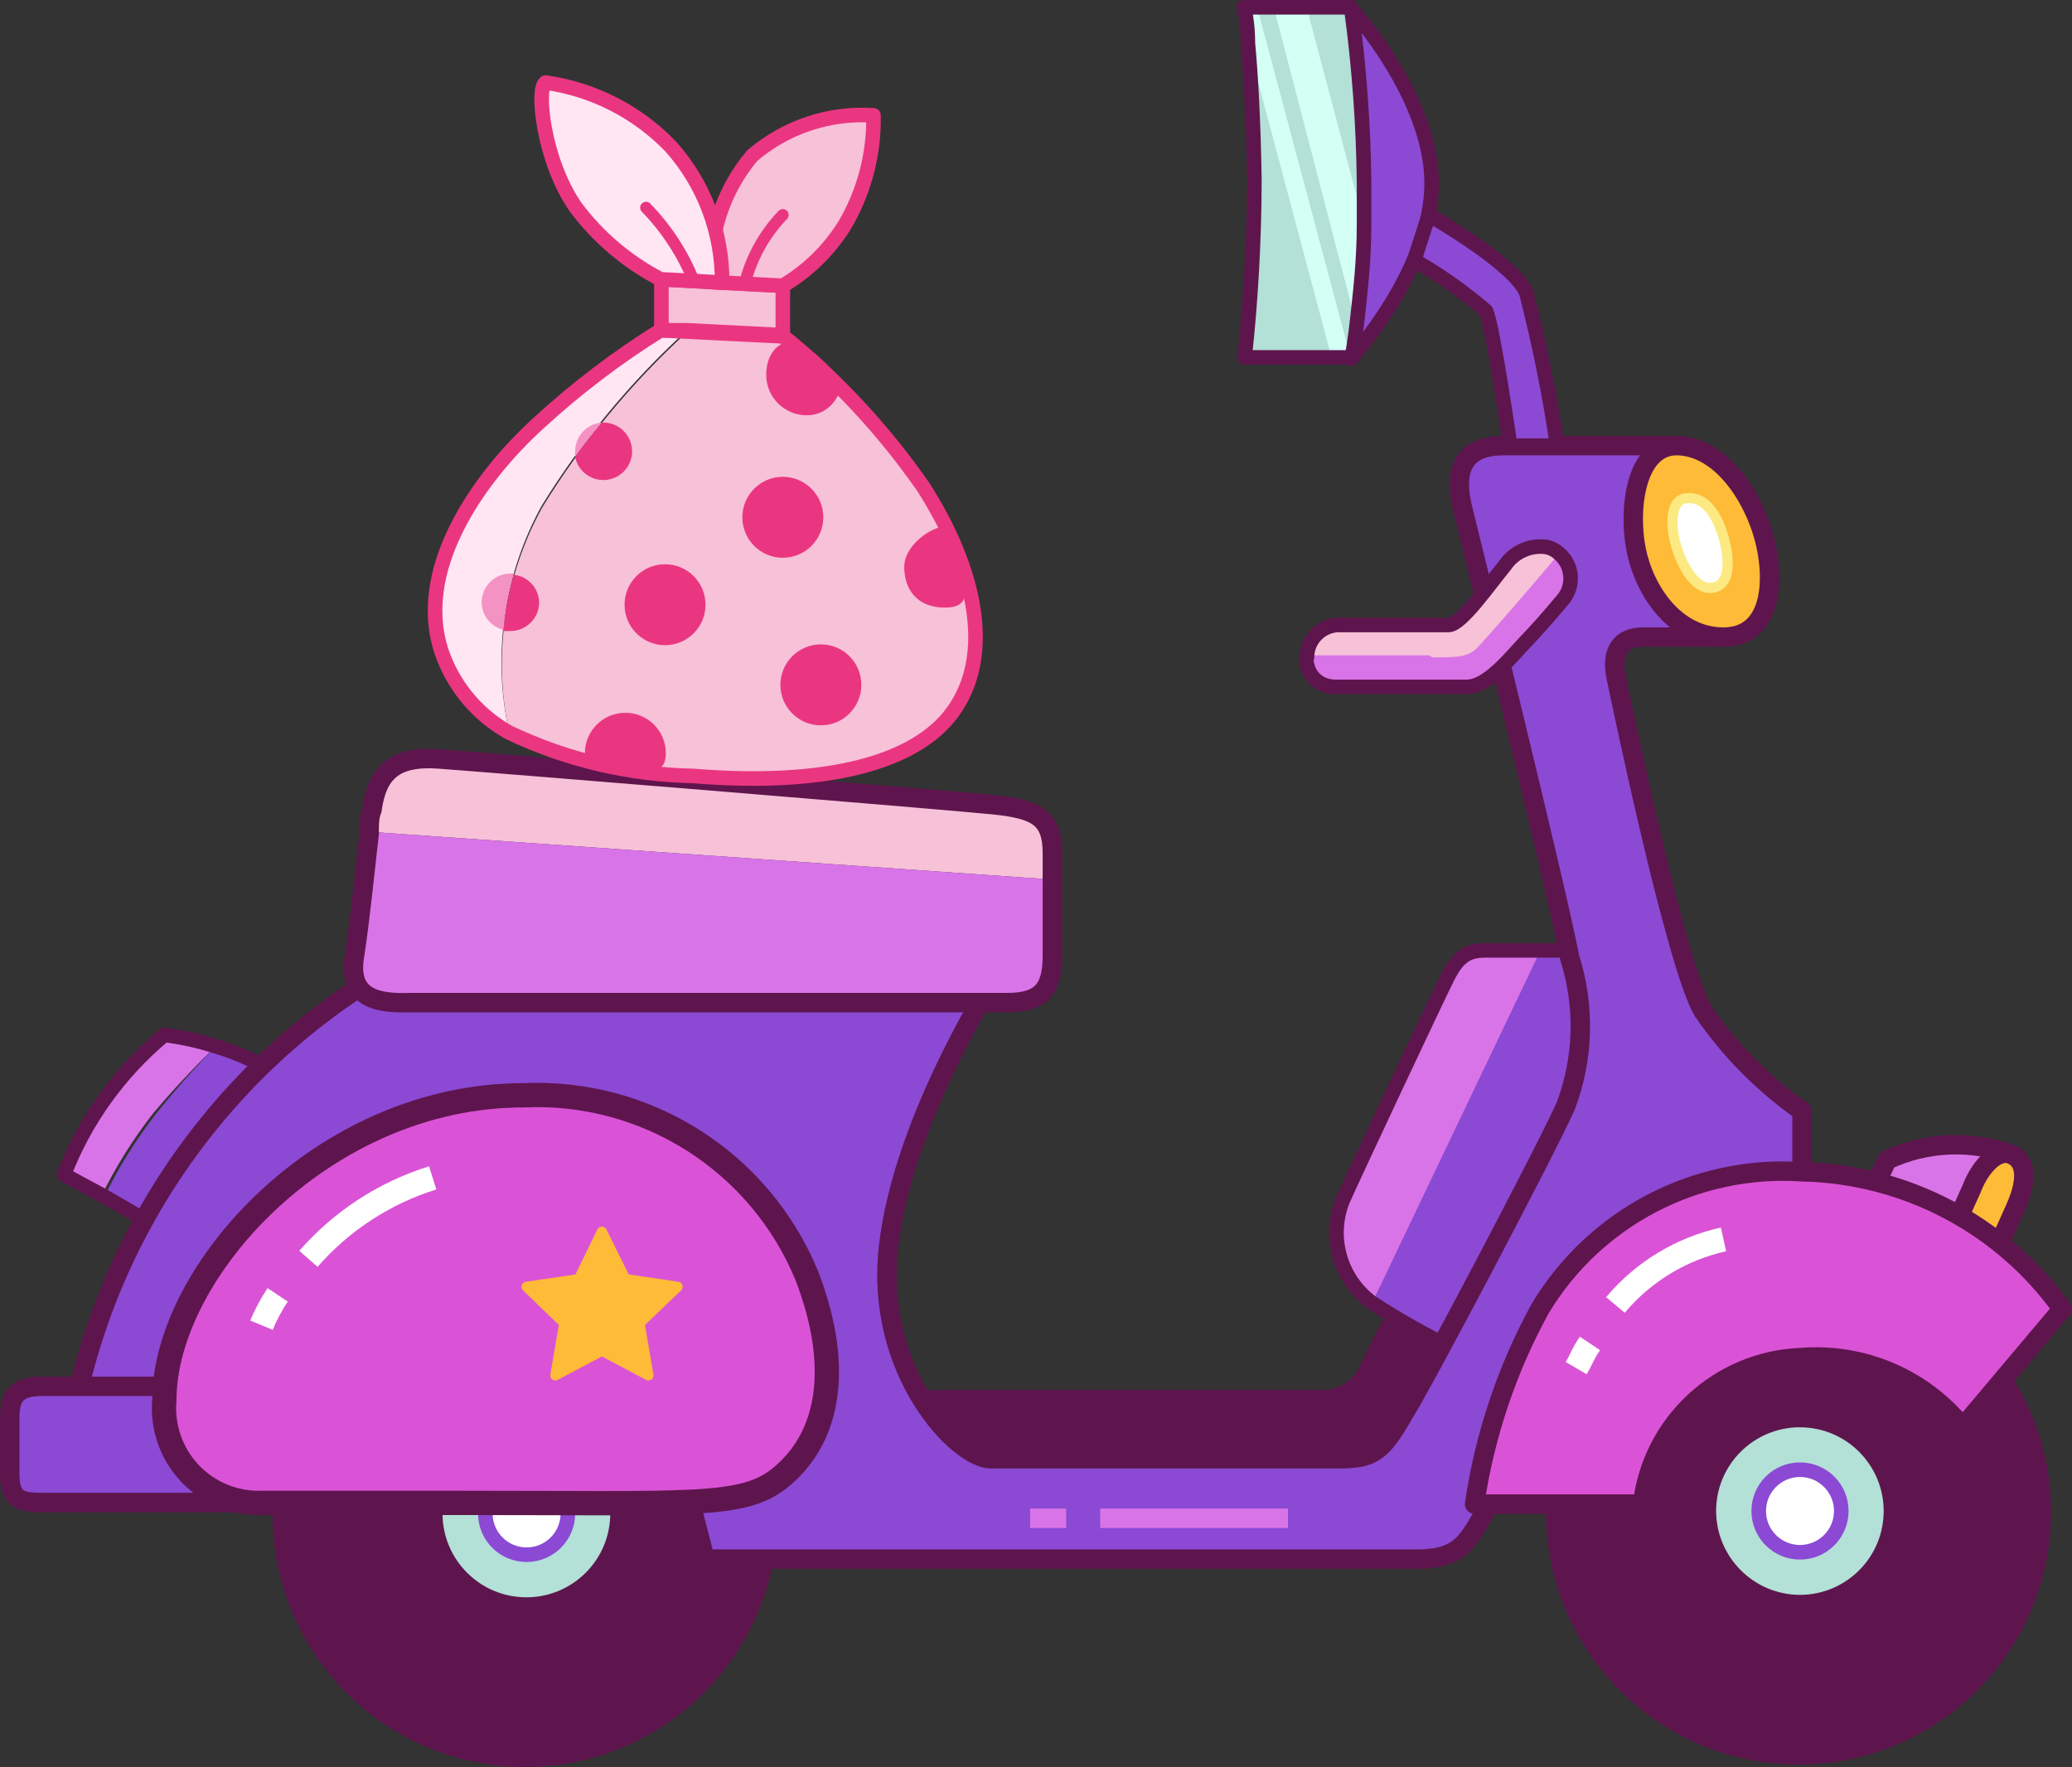
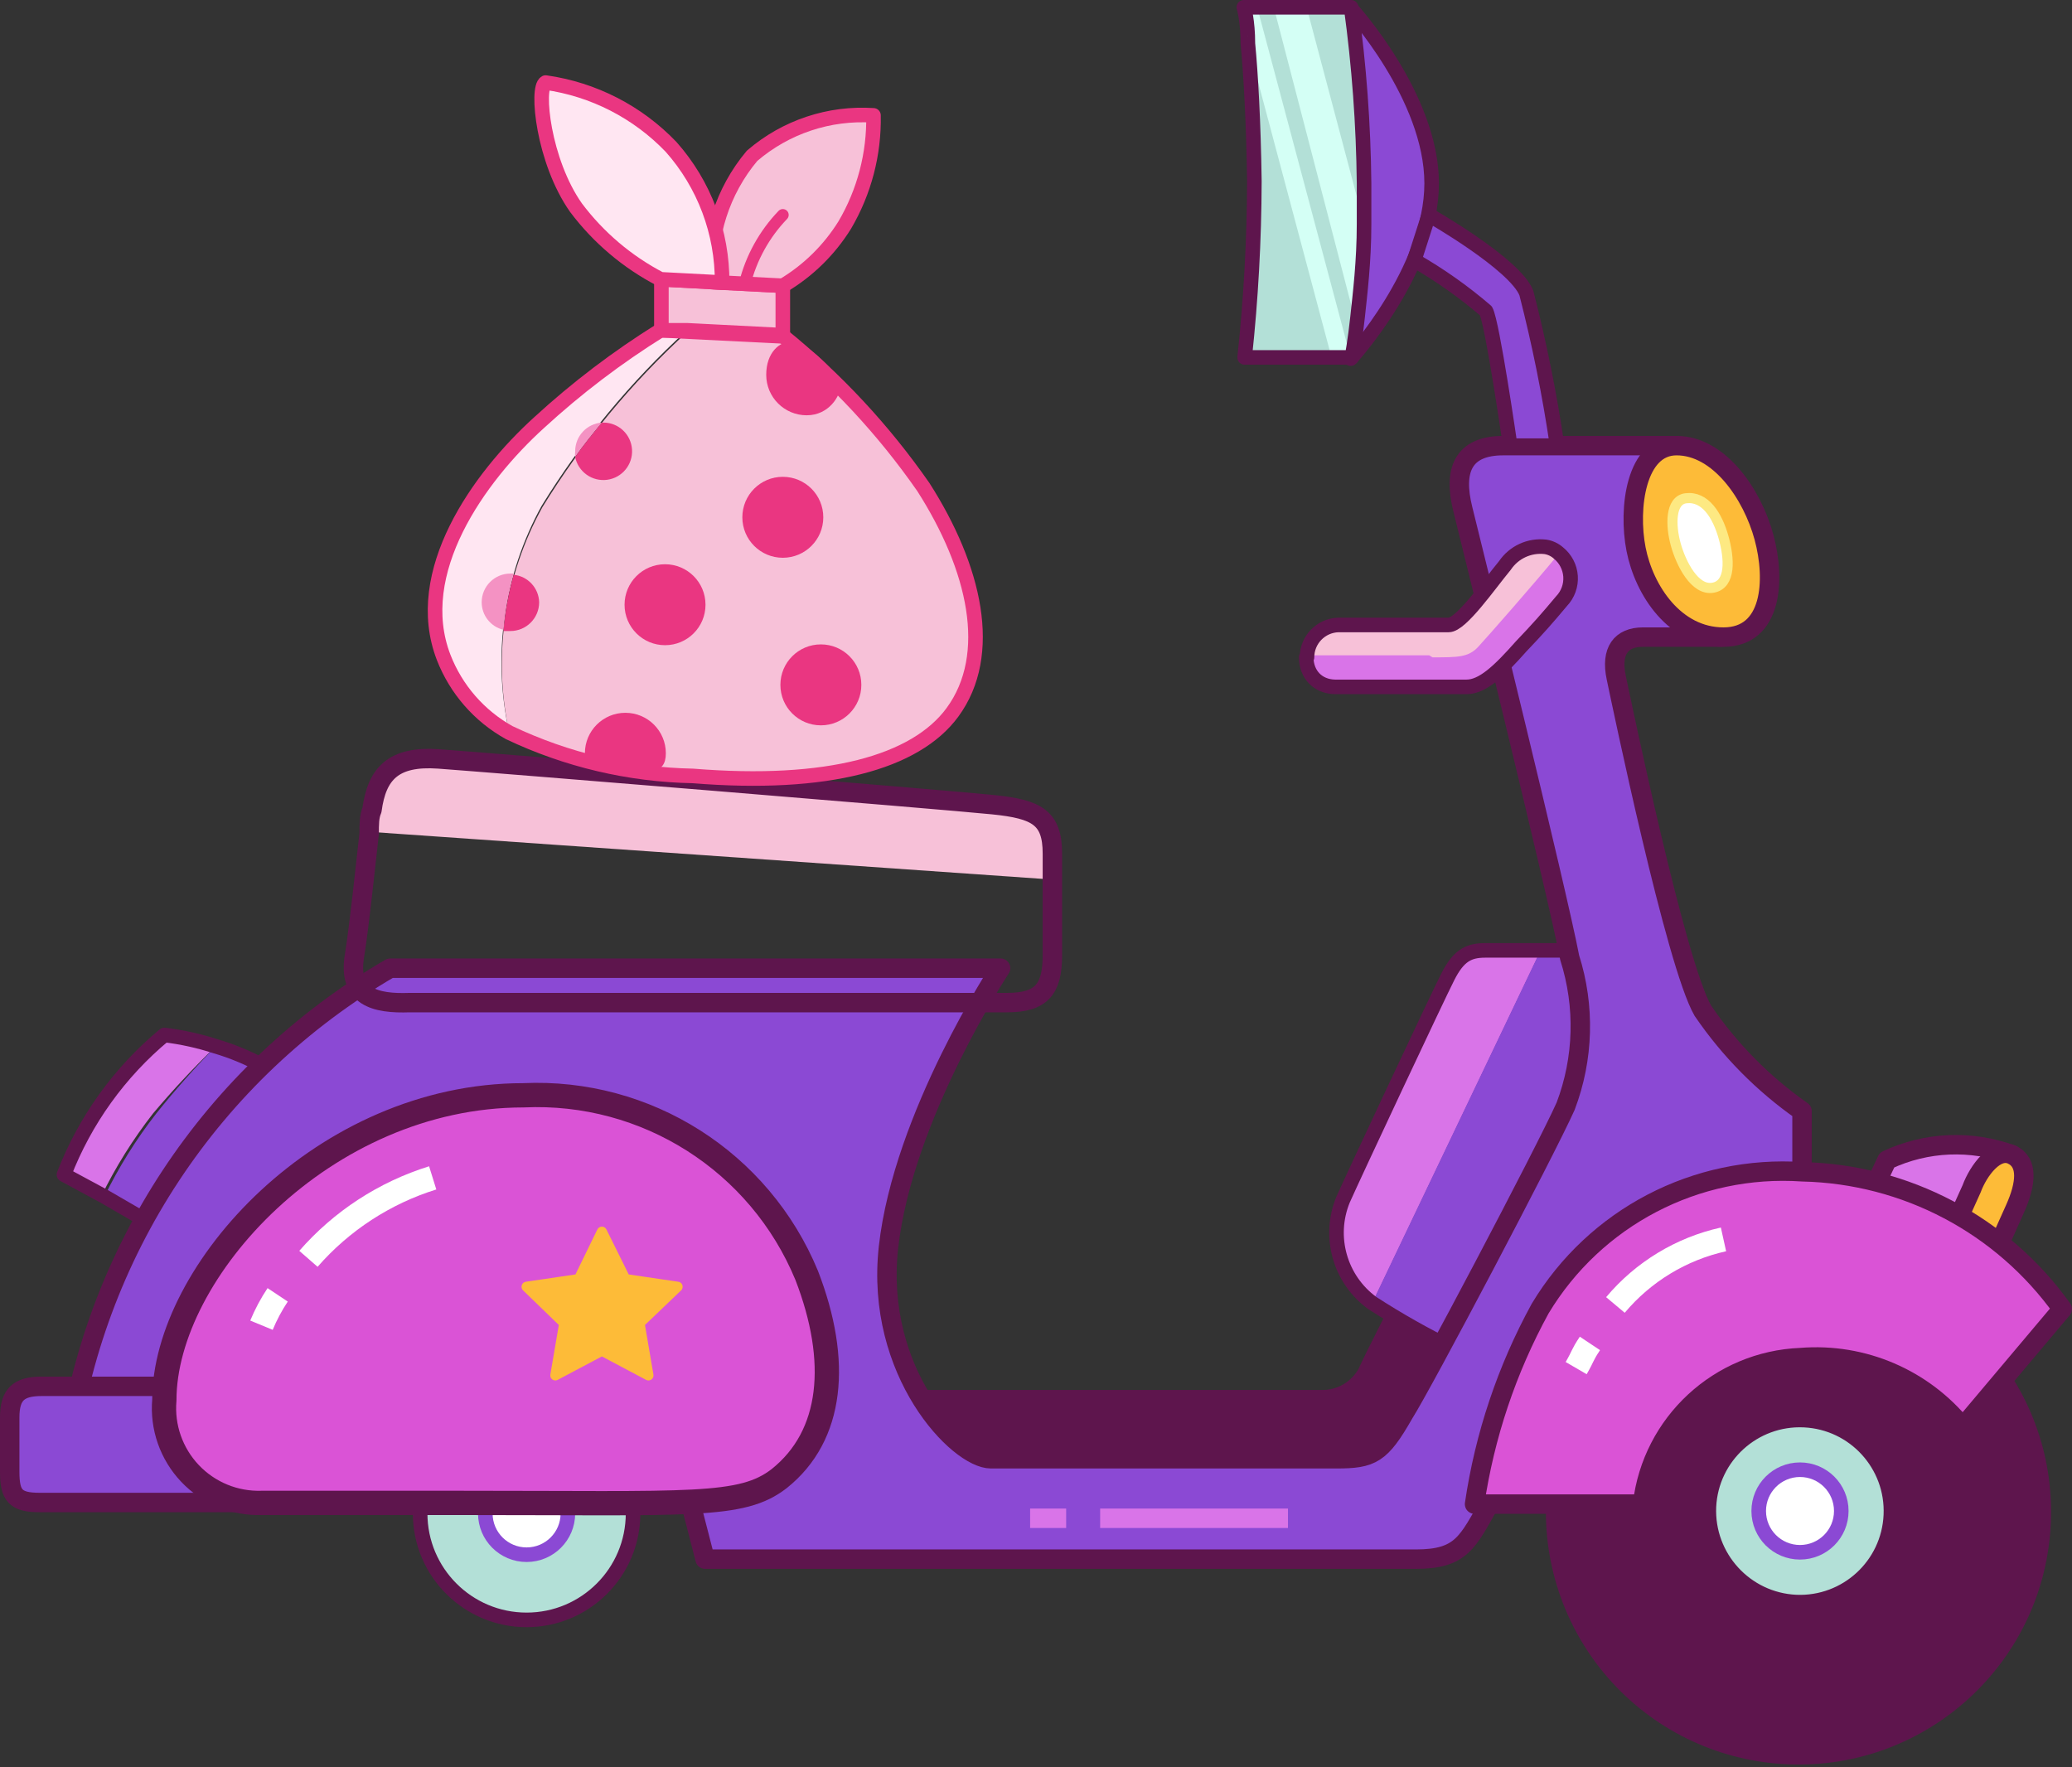
<svg xmlns="http://www.w3.org/2000/svg" version="1.1" width="102.38" height="87.309" viewBox="0,0,102.38,87.309">
  <rect x="0" y="0" width="102.38" height="87.309" fill="#333333" stroke="none" />
  <g transform="translate(-188.78,-136.4)">
    <g data-paper-data="{&quot;isPaintingLayer&quot;:true}" fill="none" fill-rule="none" stroke="none" stroke-width="none" stroke-linecap="none" stroke-linejoin="none" stroke-miterlimit="10" stroke-dasharray="" stroke-dashoffset="0" font-family="none" font-weight="none" font-size="none" text-anchor="none" style="mix-blend-mode: normal">
      <g data-paper-data="{&quot;index&quot;:null}" id="MediaLab_Sprites_City_Motorcyle-01">
        <g id="Back-tire" stroke-linejoin="miter">
          <path d="M214.8,216.44c-2.905,0 -5.26,-2.355 -5.26,-5.26c0,-2.905 2.355,-5.26 5.26,-5.26c2.905,0 5.26,2.355 5.26,5.26c0,2.905 -2.355,5.26 -5.26,5.26z" id="Oval" fill="#b3e0d7" fill-rule="evenodd" stroke="#5e154d" stroke-width="0.72" stroke-linecap="butt" />
-           <path d="M202.74,210.64c0.325,-6.603 5.929,-11.7 12.533,-11.399c6.604,0.302 11.721,5.889 11.441,12.494c-0.279,6.606 -5.848,11.741 -12.455,11.484c-3.202,-0.124 -6.221,-1.524 -8.384,-3.887c-2.164,-2.363 -3.293,-5.493 -3.136,-8.693zM214.58,215.8c2.552,0.116 4.714,-1.858 4.83,-4.41c0.116,-2.552 -1.858,-4.714 -4.41,-4.83c-2.552,-0.116 -4.714,1.858 -4.83,4.41c-0.116,2.552 1.858,4.714 4.41,4.83z" id="Shape" fill="#5e154d" fill-rule="nonzero" stroke="#5e154d" stroke-width="0.96" stroke-linecap="round" />
          <path d="M214.8,213.22c-1.127,0 -2.04,-0.913 -2.04,-2.04c0,-1.127 0.913,-2.04 2.04,-2.04c1.127,0 2.04,0.913 2.04,2.04c0,1.127 -0.913,2.04 -2.04,2.04z" id="Oval" fill="#ffffff" fill-rule="evenodd" stroke="#8b49d4" stroke-width="0.72" stroke-linecap="round" />
        </g>
        <g id="Front-Tire" stroke-linejoin="miter">
          <path d="M277.84,215.98c-2.905,0 -5.26,-2.355 -5.26,-5.26c0,-2.905 2.355,-5.26 5.26,-5.26c2.905,0 5.26,2.355 5.26,5.26c0,2.905 -2.355,5.26 -5.26,5.26z" id="Oval" fill="#b3e0d7" fill-rule="evenodd" stroke="#5e154d" stroke-width="0.72" stroke-linecap="butt" />
          <path d="M265.66,210.52c0.325,-6.603 5.929,-11.7 12.533,-11.399c6.604,0.302 11.721,5.889 11.441,12.494c-0.279,6.606 -5.848,11.741 -12.455,11.484c-3.202,-0.124 -6.221,-1.524 -8.384,-3.887c-2.164,-2.363 -3.293,-5.493 -3.136,-8.693zM277.52,215.68c2.545,0.107 4.697,-1.866 4.81,-4.412c0.113,-2.545 -1.856,-4.701 -4.401,-4.819c-2.545,-0.118 -4.705,1.846 -4.829,4.391c-0.113,2.556 1.864,4.721 4.42,4.84z" id="Shape" fill="#5e154d" fill-rule="nonzero" stroke="#5e154d" stroke-width="0.96" stroke-linecap="round" />
          <path d="M277.72,213.1c-1.127,0 -2.04,-0.913 -2.04,-2.04c0,-1.127 0.913,-2.04 2.04,-2.04c1.127,0 2.04,0.913 2.04,2.04c0,1.127 -0.913,2.04 -2.04,2.04z" id="Oval" fill="#ffffff" fill-rule="evenodd" stroke="#8b49d4" stroke-width="0.72" stroke-linecap="round" />
        </g>
        <g id="Body-of-Bike" fill-rule="evenodd">
          <path d="M196.9,187.54c0.863,0.103 1.714,0.291 2.54,0.56c-1.089,1.053 -2.124,2.162 -3.1,3.32c-0.994,1.274 -1.852,2.648 -2.56,4.1l-2,-1.08c1.083,-2.703 2.847,-5.08 5.12,-6.9z" id="Path" fill="#d974e8" stroke="none" stroke-width="1" stroke-linecap="butt" stroke-linejoin="miter" />
          <path d="M199.44,188.1c0.805,0.236 1.583,0.558 2.32,0.96l-5.82,7.62l-2,-1.16c0.708,-1.452 1.566,-2.826 2.56,-4.1c0.924,-1.155 1.906,-2.263 2.94,-3.32z" id="Path" fill="#8b49d4" stroke="none" stroke-width="1" stroke-linecap="butt" stroke-linejoin="miter" />
          <path d="M196.9,187.54c0.863,0.103 1.714,0.291 2.54,0.56c0.805,0.236 1.583,0.558 2.32,0.96l-5.82,7.62l-2,-1.16l-2,-1.08c1.038,-2.685 2.745,-5.061 4.96,-6.9z" id="Path" fill="none" stroke="#5e154d" stroke-width="0.72" stroke-linecap="round" stroke-linejoin="round" />
          <path d="M261.76,201.9l-4,8.3h-24.08v-4.76h20.4c0.899,0.018 1.733,-0.469 2.16,-1.26c0.2,-0.5 2,-4 2,-4z" id="Path" fill="#5e154d" stroke="#5e154d" stroke-width="0.72" stroke-linecap="round" stroke-linejoin="round" />
          <path d="M285.94,198.36l-5,-2.36l1.08,-2.28c1.942,-0.912 4.168,-1.005 6.18,-0.26z" id="Path" fill="#d974e8" stroke="#5e154d" stroke-width="0.96" stroke-linecap="butt" stroke-linejoin="round" />
          <path d="M255.14,195.68c0.56,-1.26 4.66,-10 5.18,-11.02c0.52,-1.02 1,-1.3 1.84,-1.3h2.76l-8.32,17.42c-1.602,-1.161 -2.205,-3.267 -1.46,-5.1z" id="Path" fill="#d974e8" stroke="none" stroke-width="1" stroke-linecap="butt" stroke-linejoin="miter" />
          <path d="M269.76,183.36l-9.18,19.68c-1.378,-0.672 -2.713,-1.427 -4,-2.26l8.32,-17.42z" id="Path" fill="#8b49d4" stroke="none" stroke-width="1" stroke-linecap="butt" stroke-linejoin="miter" />
          <path d="M255.14,195.68c0.56,-1.26 4.66,-10 5.18,-11.02c0.52,-1.02 1,-1.3 1.84,-1.3h7.6l-9.18,19.68c-1.378,-0.672 -2.713,-1.427 -4,-2.26c-1.595,-1.167 -2.189,-3.271 -1.44,-5.1z" id="Path" fill="none" stroke="#5e154d" stroke-width="0.72" stroke-linecap="round" stroke-linejoin="round" />
          <path d="M284.98,197.84l1.22,-2.7c0.34,-0.92 1.2,-2.06 2,-1.68c0.8,0.38 0.7,1.44 0.14,2.68l-1.22,2.72z" id="Path" fill="#fdbb38" stroke="#5e154d" stroke-width="0.96" stroke-linecap="butt" stroke-linejoin="round" />
          <path d="M273.82,167.88h-3.86c-1.08,0 -1.6,0.68 -1.32,2c0.28,1.32 2.94,14.14 4.28,16.46c1.32,1.936 2.98,3.616 4.9,4.96v6.74h-8c0,0 -6.08,10.26 -7.4,12.58c-1.12,1.98 -1.42,2.82 -3.68,2.82h-35.12l-1.28,-4.96h-30.28c1.256,-10.135 7.174,-19.102 16,-24.24h30.16c0,0 -4.82,7.3 -5.54,13.8c-0.68,6.16 3.44,10.44 5.06,10.44h17.06c1.76,0 2.2,-0.22 3.34,-2.22c0.94,-1.48 7,-12.96 8,-15.2c0.894,-2.354 0.965,-4.941 0.2,-7.34c-0.62,-3.26 -4.8,-20.24 -5.28,-22.16c-0.48,-1.92 0,-3.14 2,-3.14h8.52z" id="Path" fill="#8b49d4" stroke="#5e154d" stroke-width="0.96" stroke-linecap="round" stroke-linejoin="round" />
          <path d="M202.74,210.64h-12c-1.2,0 -1.48,-0.34 -1.48,-1.52v-2.68c0,-1.14 0.44,-1.54 1.58,-1.54h12z" id="Path" fill="#8b49d4" stroke="#5e154d" stroke-width="0.96" stroke-linecap="round" stroke-linejoin="round" />
          <path d="M227.28,209.46c-1.86,1.44 -4.3,1.2 -15.86,1.2h-9.7c-1.338,0.045 -2.631,-0.485 -3.552,-1.456c-0.921,-0.971 -1.383,-2.29 -1.268,-3.624c0,-6.34 7.86,-15.06 17.74,-15.06c6.077,-0.283 11.678,3.277 14,8.9c1.64,4.24 1.3,7.92 -1.36,10.04z" id="Path" fill="#da53d6" stroke="#5e154d" stroke-width="1.2" stroke-linecap="butt" stroke-linejoin="round" />
          <path d="M275.94,162.94c0.58,2.14 0.4,4.94 -2,4.94c-2.4,0 -3.92,-2.3 -4.32,-4.34c-0.4,-2.04 0,-5.12 2,-5.12c2.1,0 3.74,2.38 4.32,4.52z" id="Path" fill="#fdbb38" stroke="#5e154d" stroke-width="0.96" stroke-linecap="butt" stroke-linejoin="round" />
          <path d="M273.94,162.94c0.3,1.06 0.38,2.34 -0.52,2.5c-0.9,0.16 -1.58,-1.2 -1.84,-2.14c-0.26,-0.94 -0.28,-2.18 0.5,-2.28c0.96,-0.12 1.56,0.86 1.86,1.92z" id="Path" fill="#ffffff" stroke="#fde982" stroke-width="0.5" stroke-linecap="butt" stroke-linejoin="round" />
          <path d="M285.76,206.92c-1.932,-2.401 -4.928,-3.69 -8,-3.44c-4.033,0.16 -7.351,3.231 -7.82,7.24h-8.3c0.499,-3.387 1.596,-6.658 3.24,-9.66c2.707,-4.509 7.713,-7.12 12.96,-6.76c5.109,0.111 9.867,2.623 12.84,6.78z" id="Path" fill="#da53d6" stroke="#5e154d" stroke-width="0.96" stroke-linecap="butt" stroke-linejoin="round" />
          <g id="Seat">
            <path d="M207.16,176.32c0.24,-1.8 1.06,-2.68 3.3,-2.52c2.24,0.16 24.82,2 27.38,2.26c2.18,0.22 2.94,0.64 2.94,2.42v1.38l-33.76,-2.36c0.06,-0.46 0.1,-0.86 0.14,-1.18z" id="Path" fill="#f7c1d8" stroke="none" stroke-width="1" stroke-linecap="butt" stroke-linejoin="miter" />
-             <path d="M207.02,177.5l33.76,2.36v3.74c0,1.68 -0.54,2.34 -2.24,2.34h-29.52c-1.68,0 -3.06,-0.26 -2.72,-2.34c0.26,-1.6 0.52,-4.26 0.72,-6.1z" id="Path" fill="#d974e8" stroke="none" stroke-width="1" stroke-linecap="butt" stroke-linejoin="miter" />
            <path d="M206.3,183.6c0.26,-1.66 0.52,-4.26 0.72,-6c0,-0.46 0,-0.86 0.14,-1.18c0.24,-1.8 1.06,-2.68 3.3,-2.52c2.24,0.16 24.82,2 27.38,2.26c2.18,0.22 2.94,0.64 2.94,2.42v5.02c0,1.68 -0.54,2.34 -2.24,2.34h-29.52c-1.68,0.06 -3.08,-0.26 -2.72,-2.34z" id="Path" fill="none" stroke="#5e154d" stroke-width="0.96" stroke-linecap="round" stroke-linejoin="round" />
          </g>
          <g id="Highlight" fill="none" stroke-linecap="butt" stroke-linejoin="miter">
            <path d="M201.7,201.88c0.217,-0.525 0.485,-1.027 0.8,-1.5" id="Path" stroke="#ffffff" stroke-width="1.2" />
            <path d="M204.02,198.6c1.637,-1.875 3.763,-3.26 6.14,-4" id="Path" stroke="#ffffff" stroke-width="1.2" />
            <path d="M266.66,204c0.36,-0.62 0.28,-0.62 0.68,-1.22" id="Path" stroke="#ffffff" stroke-width="1.2" />
            <path d="M268.6,200.88c1.375,-1.638 3.252,-2.777 5.34,-3.24" id="Path" stroke="#ffffff" stroke-width="1.2" />
            <path d="M239.68,211.42h1.78" id="Path" stroke="#d974e8" stroke-width="0.96" />
            <path d="M252.42,211.42h-9.28" id="Path" stroke="#d974e8" stroke-width="0.96" />
          </g>
        </g>
        <path d="M219.68,199.6l2.58,0.38l-1.88,1.8l0.44,2.58l-2.3,-1.22l-2.3,1.22l0.44,-2.58l-1.86,-1.8l2.58,-0.38l1.14,-2.34z" id="Path" fill="#fdbb38" fill-rule="evenodd" stroke="#fdbb38" stroke-width="0.5" stroke-linecap="butt" stroke-linejoin="round" />
        <g id="Mirror" fill-rule="evenodd">
          <path d="M255.24,145.46l0.28,-8.66c0,0 4,4.36 4,8.66c0,4.3 -4,8.66 -4,8.66l-0.28,-8.64z" id="Path" fill="#8b49d4" stroke="#5e154d" stroke-width="0.72" stroke-linecap="round" stroke-linejoin="round" />
          <path d="M263.4,158.42c0,0 -0.88,-6.1 -1.2,-6.66c-1.098,-0.944 -2.283,-1.781 -3.54,-2.5l0.72,-2.24c0,0 4.26,2.42 4.82,3.86c0.639,2.485 1.146,5.002 1.52,7.54z" id="Path" fill="#8b49d4" stroke="#5e154d" stroke-width="0.72" stroke-linecap="round" stroke-linejoin="round" />
          <path d="M250.2,138.8c0,-1.16 -0.2,-1.8 -0.2,-1.8h5.3c0.396,2.884 0.61,5.789 0.64,8.7c0,0.72 0,1.42 0,2c0,1.88 -0.2,3.46 -0.32,4.6c-0.12,1.14 -0.28,2 -0.28,2h-5.3c0.311,-2.89 0.471,-5.794 0.48,-8.7c-0.04,-2.92 -0.18,-5.36 -0.32,-6.8z" id="Path" fill="#d4fff5" stroke="none" stroke-width="1" stroke-linecap="butt" stroke-linejoin="miter" />
          <path d="M251.72,136.76l4,15.38c-0.14,1.28 -0.28,2 -0.28,2l-4.64,-17.4z" id="Path" fill="#b3e0d7" stroke="none" stroke-width="1" stroke-linecap="butt" stroke-linejoin="miter" />
          <path d="M255.54,136.76c0.396,2.884 0.61,5.789 0.64,8.7c0,0.72 0,1.42 0,2l-2.86,-10.78z" id="Path" fill="#b3e0d7" stroke="none" stroke-width="1" stroke-linecap="butt" stroke-linejoin="miter" />
          <path d="M253.28,136.76l2.86,10.78c0,1.88 -0.2,3.46 -0.32,4.6l-4,-15.38z" id="Path" fill="#d4fff5" stroke="none" stroke-width="1" stroke-linecap="butt" stroke-linejoin="miter" />
          <path d="M250.24,136.76h0.66l4.64,17.4h-0.94l-4.16,-15.6c-0.1,-1.16 -0.2,-1.8 -0.2,-1.8z" id="Path" fill="#d4fff5" stroke="none" stroke-width="1" stroke-linecap="butt" stroke-linejoin="miter" />
          <path d="M250.72,145.46c0,-3.02 -0.14,-5.4 -0.28,-6.9l4.16,15.6h-4.36c0.311,-2.89 0.471,-5.794 0.48,-8.7z" id="Path" fill="#b3e0d7" stroke="none" stroke-width="1" stroke-linecap="butt" stroke-linejoin="miter" />
          <path d="M250.44,138.56c0,-1.16 -0.2,-1.8 -0.2,-1.8h5.3c0.396,2.884 0.61,5.789 0.64,8.7c0,0.72 0,1.42 0,2c0,1.88 -0.2,3.46 -0.32,4.6c-0.12,1.14 -0.28,2 -0.28,2h-5.3c0.311,-2.89 0.471,-5.794 0.48,-8.7c-0.04,-2.92 -0.18,-5.36 -0.32,-6.8z" id="Path" fill="none" stroke="#5e154d" stroke-width="0.72" stroke-linecap="round" stroke-linejoin="round" />
        </g>
        <g id="Handlebars" fill-rule="evenodd">
          <path d="M259.57,169.522l-6.21,-0.642c-0.001,-0.861 0.68,-1.568 1.54,-1.6h5.46c0.62,0 2,-2 2.78,-2.94c0.443,-0.656 1.214,-1.011 2,-0.92c0.238,0.037 0.976,0.701 1.156,0.86c-1.38,1.6 -3.336,4.26 -3.615,4.6c-0.28,0.34 -1.851,0.642 -3.111,0.642z" id="Path" fill="#f7c1d8" stroke="none" stroke-width="1" stroke-linecap="butt" stroke-linejoin="miter" />
          <path d="M259.56,168.88c1.26,0 1.78,0 2.26,-0.52c0.48,-0.52 2.68,-3.02 4,-4.62c0.342,0.289 0.548,0.707 0.571,1.154c0.023,0.447 -0.141,0.884 -0.451,1.206c-0.72,0.86 -1.14,1.34 -2,2.24c-1.08,1.22 -1.9,2 -2.7,2h-6.5c-0.849,-0.021 -1.53,-0.711 -1.54,-1.56h6.2z" id="Path" fill="#d974e8" stroke="none" stroke-width="1" stroke-linecap="butt" stroke-linejoin="miter" />
          <path d="M253.36,168.88c-0.001,-0.861 0.68,-1.568 1.54,-1.6h5.46c0.62,0 2,-2 2.78,-2.94c0.443,-0.656 1.214,-1.011 2,-0.92c0.238,0.037 0.46,0.141 0.64,0.3c0.354,0.284 0.572,0.703 0.603,1.155c0.03,0.452 -0.13,0.897 -0.443,1.225c-0.72,0.86 -1.14,1.34 -2,2.24c-1.08,1.22 -1.9,2 -2.7,2h-6.5c-0.849,-0.021 -1.409,-0.611 -1.42,-1.46z" id="Path" fill="none" stroke="#5e154d" stroke-width="0.72" stroke-linecap="round" stroke-linejoin="round" />
        </g>
      </g>
      <g data-paper-data="{&quot;index&quot;:null}" id="Group" fill-rule="evenodd">
        <path d="M215.42,157.28c1.854,-1.703 3.863,-3.229 6,-4.56h1.3c-2.786,2.545 -5.203,5.466 -7.18,8.68c-1.879,3.414 -2.448,7.396 -1.6,11.2c-1.481,-0.824 -2.627,-2.14 -3.24,-3.72c-1.62,-4.2 1.72,-8.88 4.72,-11.6z" id="Path" fill="#ffe6f2" stroke="none" stroke-width="1" stroke-linecap="butt" stroke-linejoin="miter" />
        <path d="M215.58,161.46c1.977,-3.214 4.394,-6.135 7.18,-8.68l4.7,0.24c2.669,2.158 5.019,4.683 6.98,7.5c2.56,4 3.54,8.28 1.44,11.14c-1.82,2.48 -6.18,3.68 -12.82,3.14c-3.162,-0.073 -6.272,-0.823 -9.12,-2.2c-0.821,-3.789 -0.238,-7.748 1.64,-11.14z" id="Path" fill="#f7c1d8" stroke="none" stroke-width="1" stroke-linecap="butt" stroke-linejoin="miter" />
        <path d="M227.46,150.52v2.5l-6,-0.3v-2.52z" id="Path" fill="#f7c1d8" stroke="#ea3681" stroke-width="0.72" stroke-linecap="round" stroke-linejoin="round" />
        <path d="M223.94,150.34c-0.176,-2.262 0.542,-4.502 2,-6.24c1.66,-1.429 3.815,-2.147 6,-2c0.037,1.903 -0.455,3.779 -1.42,5.42c-0.765,1.231 -1.814,2.26 -3.06,3z" id="Path" fill="#f7c1d8" stroke="#ea3681" stroke-width="0.72" stroke-linecap="round" stroke-linejoin="round" />
        <path d="M221.42,150.2c-1.641,-0.852 -3.07,-2.062 -4.18,-3.54c-1.62,-2.3 -1.98,-5.94 -1.5,-6.18c2.365,0.334 4.549,1.454 6.2,3.18c1.638,1.846 2.535,4.232 2.52,6.7z" id="Path" fill="#ffe6f2" stroke="#ea3681" stroke-width="0.72" stroke-linecap="round" stroke-linejoin="round" />
        <path d="M225.58,150.42c0.319,-1.278 0.967,-2.45 1.88,-3.4" id="Path" fill="#d974e8" stroke="#ea3681" stroke-width="0.58" stroke-linecap="round" stroke-linejoin="round" />
-         <path d="M220.7,146.66c1.015,1.042 1.816,2.271 2.36,3.62" id="Path" fill="#d974e8" stroke="#ea3681" stroke-width="0.58" stroke-linecap="round" stroke-linejoin="round" />
        <path d="M221.64,168.28c-1.105,0 -2,-0.895 -2,-2c0,-1.105 0.895,-2 2,-2c1.105,0 2,0.895 2,2c0,1.105 -0.895,2 -2,2z" id="Oval" fill="#ea3681" stroke="none" stroke-width="1" stroke-linecap="butt" stroke-linejoin="miter" />
        <path d="M227.46,163.96c-1.105,0 -2,-0.895 -2,-2c0,-1.105 0.895,-2 2,-2c1.105,0 2,0.895 2,2c0,1.105 -0.895,2 -2,2z" id="Oval" fill="#ea3681" stroke="none" stroke-width="1" stroke-linecap="butt" stroke-linejoin="miter" />
        <path d="M228.64,156.92c-1.105,0 -2,-0.895 -2,-2c0,-1.105 0.662,-1.664 1.3,-1.664c0.638,0 2.376,1.664 2.376,2.179c0,0.514 -0.572,1.485 -1.676,1.485z" id="Oval" fill="#ea3681" stroke="none" stroke-width="1" stroke-linecap="butt" stroke-linejoin="miter" />
        <path d="M219.68,174.496c-1.105,0 -2,0.229 -2,-0.876c0,-1.105 0.895,-2 2,-2c1.105,0 2,0.895 2,2c0,1.105 -0.895,0.876 -2,0.876z" id="Oval" fill="#ea3681" stroke="none" stroke-width="1" stroke-linecap="butt" stroke-linejoin="miter" />
        <path d="M229.34,172.24c-1.105,0 -2,-0.895 -2,-2c0,-1.105 0.895,-2 2,-2c1.105,0 2,0.895 2,2c0,1.105 -0.895,2 -2,2z" id="Oval" fill="#ea3681" stroke="none" stroke-width="1" stroke-linecap="butt" stroke-linejoin="miter" />
-         <path d="M235.46,166.42c-1.366,0 -2,-0.895 -2,-2c0,-1.105 1.375,-2 2,-2c0.625,0 0.955,0.895 0.955,2c0,1.105 0.411,2 -0.955,2z" id="Oval" fill="#ea3681" stroke="none" stroke-width="1" stroke-linecap="butt" stroke-linejoin="miter" />
        <path d="M218.52,157.28c-0.44,0.54 -0.9,1.1 -1.32,1.7c-0.01,-0.093 -0.01,-0.187 0,-0.28c-0.002,-0.747 0.575,-1.367 1.32,-1.42z" id="Path" fill="#f492c3" stroke="none" stroke-width="1" stroke-linecap="butt" stroke-linejoin="miter" />
        <path d="M218.6,157.28c0.747,0.004 1.363,0.586 1.409,1.331c0.047,0.745 -0.492,1.399 -1.232,1.497c-0.741,0.097 -1.43,-0.396 -1.577,-1.128c0.42,-0.6 0.88,-1.16 1.32,-1.7z" id="Path" fill="#ea3681" stroke="none" stroke-width="1" stroke-linecap="butt" stroke-linejoin="miter" />
        <path d="M212.58,166.16c0,-0.784 0.636,-1.42 1.42,-1.42h0.16c-0.257,0.908 -0.424,1.839 -0.5,2.78c-0.632,-0.148 -1.079,-0.711 -1.08,-1.36z" id="Path" fill="#f492c3" stroke="none" stroke-width="1" stroke-linecap="butt" stroke-linejoin="miter" />
        <path d="M215.42,166.16c0,0.784 -0.636,1.42 -1.42,1.42h-0.34c0.075,-0.941 0.243,-1.872 0.5,-2.78c0.703,0.07 1.243,0.654 1.26,1.36z" id="Path" fill="#ea3681" stroke="none" stroke-width="1" stroke-linecap="butt" stroke-linejoin="miter" />
        <path d="M215.42,157.28c1.854,-1.703 3.863,-3.229 6,-4.56h1.3l4.7,0.24c2.669,2.158 5.019,4.683 6.98,7.5c2.56,4 3.54,8.28 1.44,11.14c-1.82,2.48 -6.18,3.68 -12.82,3.14c-3.144,-0.06 -6.24,-0.789 -9.08,-2.14c-1.481,-0.824 -2.627,-2.14 -3.24,-3.72c-1.62,-4.2 1.72,-8.88 4.72,-11.6z" id="Path" fill="none" stroke="#ea3681" stroke-width="0.72" stroke-linecap="round" stroke-linejoin="round" />
      </g>
    </g>
  </g>
</svg>